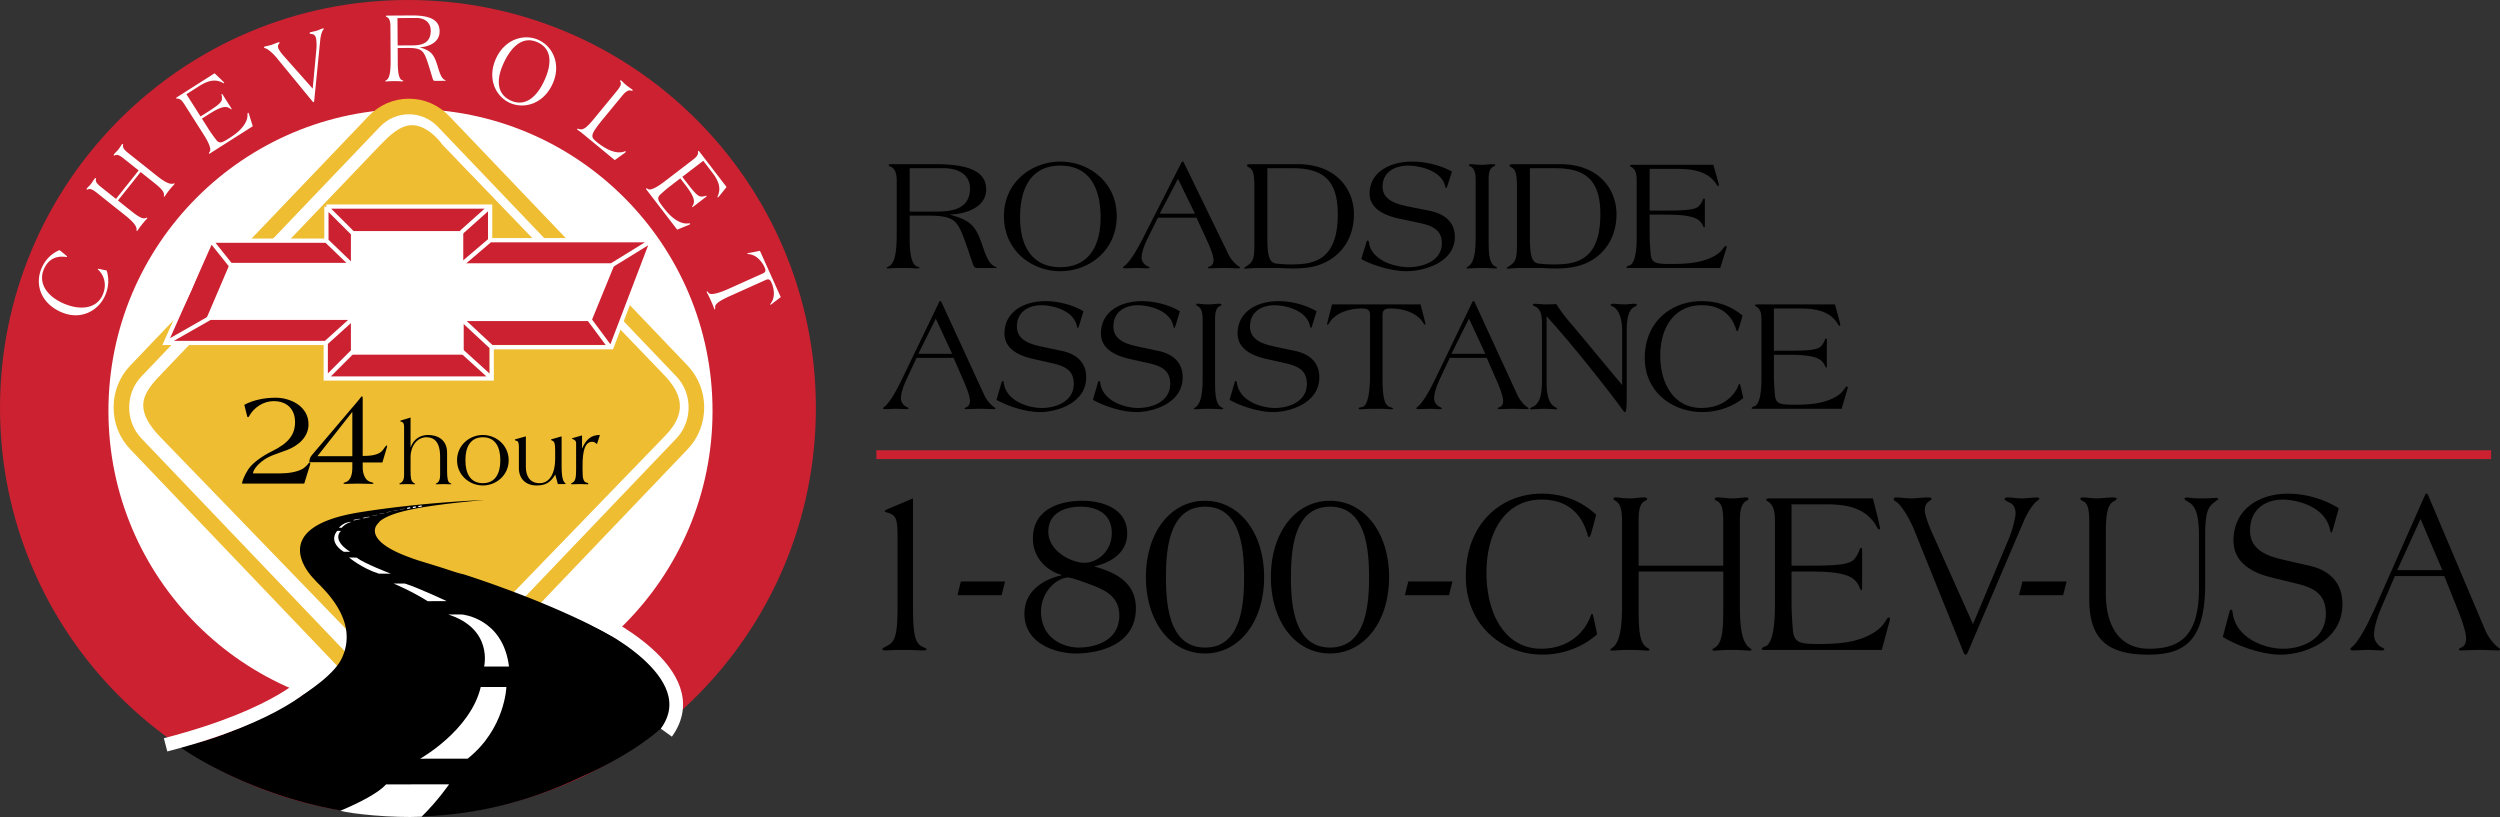
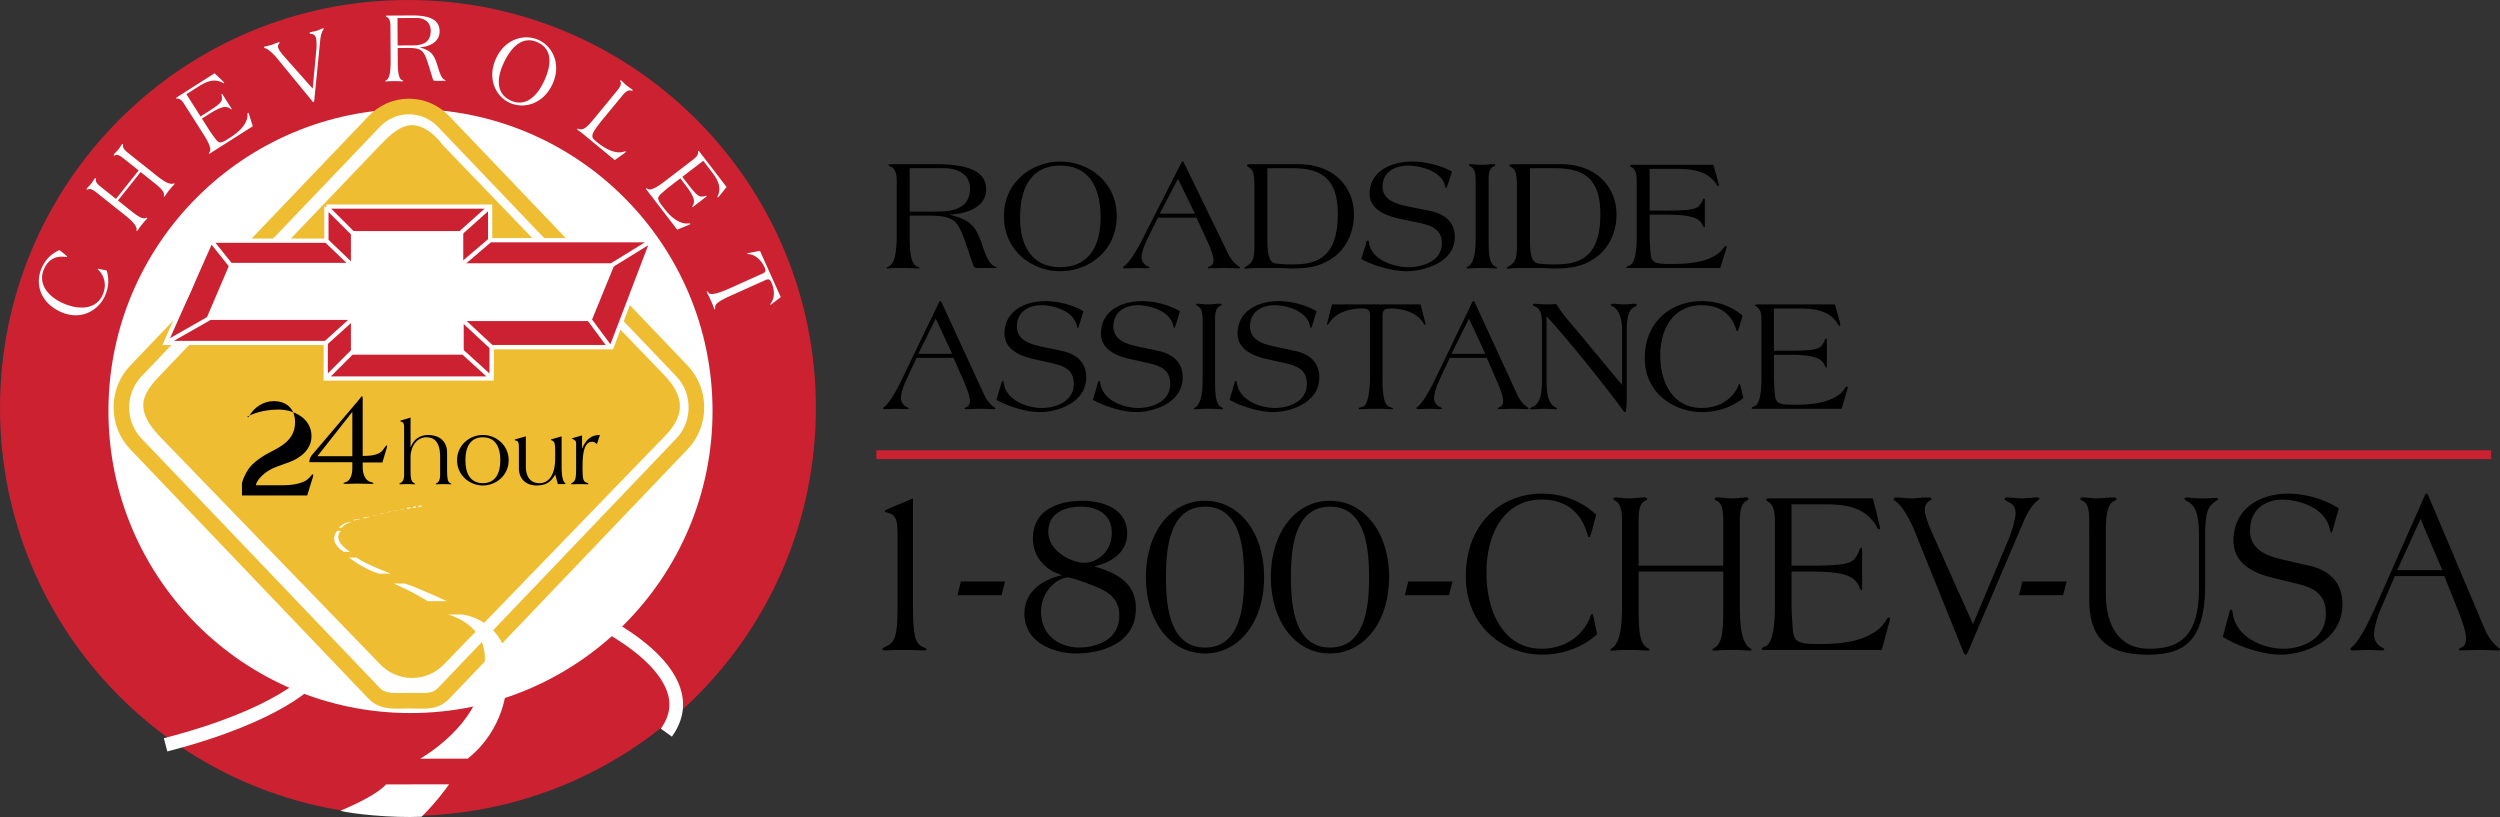
<svg xmlns="http://www.w3.org/2000/svg" width="2500" height="817" viewBox="0 0 447.938 146.386">
  <rect x="0" y="0" width="447.938" height="146.386" fill="#333333" stroke="none" />
  <path fill="none" stroke="#cc2131" stroke-width="1.581" d="M157.021 81.467h289.328" />
  <path d="M162.993 42.846c0 2.312.243 4.535 1.351 4.91.189.058.433.145.433.232 0 .058-.216.115-.541.115-.271 0-.757-.086-2.378-.086-2.026 0-2.647.086-2.756.086-.108 0-.243-.028-.243-.115 0-.058.243-.174.433-.29.919-.49 1.378-2.022 1.378-5.747v-9.59c0-.924-.162-2.108-1.054-2.483-.297-.116-.405-.231-.405-.318s.135-.144.541-.144h7.945c7.188 0 8.999 2.021 8.999 4.534 0 3.668-4.703 4.477-6.405 4.477v.058c3.108.924 4.325 1.53 5.514 4.881.513 1.386 1.053 3.466 2.106 4.188.46.318.649.232.649.376 0 .058-.026.086-.188.086h-3.108c-.594 0-.729-.058-.973-.78-.595-1.762-1.433-4.274-2-5.603-1.081-2.514-2.108-3.004-6.351-3.004h-2.946v4.217h-.001zm0-4.938h5c2.729 0 5.81-.548 5.81-4.13 0-2.656-2.378-3.64-4.648-3.64h-6.161v7.77h-.001zM179.879 38.716c0-6.123 5.026-9.761 10.106-9.761 5.081 0 10.107 3.638 10.107 9.761 0 6.238-5.026 9.878-10.107 9.878-5.08 0-10.106-3.64-10.106-9.878zm17.321.26c0-5.429-2.08-9.3-7.215-9.3-5.134 0-7.215 3.871-7.215 9.3 0 5.026 2.081 8.896 7.215 8.896 5.136 0 7.215-3.87 7.215-8.896zM207.464 39.005l-1.729 3.495c-.54 1.067-1.188 2.57-1.188 3.696 0 .491.269.954.674 1.271.325.26.757.318.757.49 0 .088-.162.116-.405.116-.649 0-1.269-.058-1.891-.058-.648 0-1.324.058-1.973.058-.244 0-.487 0-.487-.145 0-.174.406-.376.568-.549 1.108-1.126 2.135-3.061 2.784-4.274l7.107-13.979c.055-.116.108-.172.188-.172h.054c.083 0 .19.114.19.172l7.973 16.405c.377.78 1.025 1.589 1.701 2.079.244.174.406.261.406.318 0 .058-.027.145-.271.145-.783 0-1.702-.058-2.539-.058-.838 0-1.973.058-2.73.058-.135 0-.216-.028-.216-.086 0-.174.243-.202.514-.348.243-.144.486-.403.486-1.04 0-.778-.595-2.28-1.297-3.782l-1.756-3.812h-6.92zm3.596-6.96l-3.271 6.238h6.323l-3.052-6.238zM224.756 33.402c0-2.599-.352-3.09-1.027-3.437-.161-.116-.297-.174-.297-.318 0-.116.083-.23.812-.23h8.296c6.702 0 10.053 4.332 10.053 8.982 0 5.284-3.514 9.154-8.918 9.617-.676.058-1.379.086-2.081.086-.701 0-1.918-.086-3.161-.086h-3.081c-1.162 0-1.891.116-2.215.116-.108 0-.189-.029-.189-.086 0-.116.108-.174.297-.29 1.431-.866 1.512-1.53 1.512-4.534v-9.82h-.001zm2.324 9.3c0 3.582.514 4.42 1.676 4.535 1.108.116 1.865.144 2.515.144.674 0 1.35-.028 2.025-.086 3.838-.346 6.404-2.513 6.404-8.924 0-6.064-2.621-8.232-8.081-8.232h-4.539v12.563zM250.859 39.208c-2.216-.462-5.458-1.531-5.458-4.535 0-3.726 3.459-5.718 7.674-5.718 2.324 0 5.026.634 7.081 1.79l-.757 2.368c-.108.317-.216.606-.297.606-.082 0-.136-.26-.244-.606-.811-2.658-4.648-3.438-6.593-3.438-1.974 0-4.541.896-4.541 3.784 0 2.772 3.325 3.264 5.216 3.668l3.188.636c2.405.49 4.541 1.79 4.541 4.678 0 4.592-5.541 6.152-8.621 6.152-2.513 0-5.703-.924-7.863-2.022-.189-.086-.271-.144-.271-.173 0-.028.026-.115.055-.173l.891-2.917c.027-.115.108-.202.217-.202.081 0 .162.087.189.232.351 3.234 4.485 4.534 7.106 4.534 2.485 0 5.973-1.068 5.973-4.274 0-2.514-1.838-3.178-4.081-3.668l-3.405-.722zM264.399 32.333c0-.924-.054-2.166-1-2.542-.108-.058-.189-.086-.189-.202 0-.172.081-.172.433-.172.324 0 .919.114 1.919.114.622 0 1.27-.114 1.891-.114.108 0 .46 0 .46.144 0 .115-.054.203-.189.23-.919.29-1 1.416-1 2.542V42.5c0 2.628 0 4.678 1.216 5.256.217.086.298.174.298.26 0 .058-.135.086-.298.086-.243 0-1.081-.086-2.377-.086-1.514 0-2.243.086-2.486.086-.216 0-.324-.028-.324-.115 0-.058.189-.146.378-.29 1.189-.809 1.271-3.35 1.271-5.198V32.333h-.003zM271.8 33.402c0-2.599-.352-3.09-1.026-3.437-.162-.116-.298-.174-.298-.318 0-.116.082-.23.811-.23h8.297c6.701 0 10.052 4.332 10.052 8.982 0 5.284-3.513 9.154-8.918 9.617a24.45 24.45 0 0 1-2.08.086c-.702 0-1.919-.086-3.162-.086h-3.081c-1.16 0-1.891.116-2.215.116-.108 0-.189-.029-.189-.086 0-.116.108-.174.297-.29 1.433-.866 1.514-1.53 1.514-4.534v-9.82h-.002zm2.323 9.3c0 3.582.514 4.42 1.676 4.535 1.108.116 1.865.144 2.514.144.676 0 1.352-.028 2.027-.086 3.837-.346 6.404-2.513 6.404-8.924 0-6.064-2.622-8.232-8.08-8.232h-4.541v12.563zM295.578 42.211c0 1.127.081 2.223.189 3.351.162 1.588.919 1.732 3.677 1.732 2.621 0 5.566-.144 7.917-1.53.865-.521 1.162-.954 1.622-1.561.081-.085.162-.144.243-.144s.135.058.135.144c0 .087 0 .202-.054.347l-1.081 3.466h-16.431c-.271 0-.379 0-.379-.086 0-.116.136-.26.487-.346 1.27-.375 1.351-3.668 1.351-5.026v-10.08c0-1.098-.053-2.08-1.026-2.599-.108-.058-.189-.088-.189-.174 0-.174.324-.174.567-.174h14.377l.486 1.676c.216.722.514 1.876.514 1.993 0 .087-.081.116-.163.116-.081 0-.188-.144-.27-.29-1.379-2.137-3.757-2.772-7.054-2.772h-4.919v7.48h2.622c3.891 0 5.539-.144 6.188-.808.405-.434.567-.75.756-1.212.055-.088.108-.146.189-.146.136 0 .136.174.136.462v4.246c0 .174 0 .462-.108.462-.054 0-.108-.058-.162-.144-.188-.434-.379-.809-.919-1.214-1.296-.924-4.485-.924-6.08-.924h-2.622v3.755h.001zM164.226 64.127l-1.659 3.536c-.519 1.082-1.14 2.601-1.14 3.741 0 .497.26.964.648 1.285.31.263.726.322.726.497 0 .088-.156.117-.39.117-.622 0-1.217-.06-1.813-.06-.623 0-1.27.06-1.892.06-.233 0-.467 0-.467-.146 0-.175.389-.379.544-.555 1.063-1.14 2.048-3.098 2.669-4.326l6.818-14.145c.051-.117.103-.175.18-.175h.053c.077 0 .182.117.182.175l7.646 16.6c.362.79.984 1.607 1.633 2.104.233.176.389.264.389.322 0 .06-.025.146-.26.146-.75 0-1.632-.06-2.436-.06s-1.892.06-2.618.06c-.129 0-.208-.029-.208-.087 0-.177.233-.205.492-.352.233-.146.467-.409.467-1.052 0-.789-.57-2.309-1.245-3.829l-1.685-3.857h-6.634v.001zm3.447-7.043l-3.135 6.312h6.064l-2.929-6.312zM185.211 64.332c-2.125-.468-5.234-1.55-5.234-4.588 0-3.77 3.317-5.787 7.36-5.787 2.229 0 4.82.644 6.791 1.812l-.726 2.397c-.104.321-.207.614-.286.614-.077 0-.128-.264-.232-.614-.778-2.689-4.458-3.478-6.323-3.478-1.892 0-4.356.906-4.356 3.828 0 2.806 3.188 3.303 5.003 3.712l3.058.644c2.308.497 4.354 1.811 4.354 4.734 0 4.646-5.313 6.226-8.267 6.226-2.411 0-5.469-.936-7.543-2.047-.18-.087-.259-.147-.259-.175 0-.029.026-.118.053-.176l.855-2.951c.025-.117.104-.205.207-.205.077 0 .156.088.182.235.337 3.273 4.302 4.588 6.816 4.588 2.385 0 5.729-1.082 5.729-4.326 0-2.542-1.763-3.215-3.914-3.711l-3.268-.732zM202.497 64.332c-2.126-.468-5.236-1.55-5.236-4.588 0-3.77 3.318-5.787 7.361-5.787 2.229 0 4.821.644 6.79 1.812l-.726 2.397c-.104.321-.208.614-.285.614-.078 0-.13-.264-.232-.614-.779-2.689-4.458-3.478-6.324-3.478-1.893 0-4.354.906-4.354 3.828 0 2.806 3.188 3.303 5.002 3.712l3.058.644c2.306.497 4.354 1.811 4.354 4.734 0 4.646-5.313 6.226-8.268 6.226-2.411 0-5.469-.936-7.542-2.047-.182-.087-.259-.147-.259-.175a.66.66 0 0 1 .052-.176l.854-2.951c.027-.117.104-.205.207-.205.079 0 .156.088.182.235.337 3.273 4.303 4.588 6.816 4.588 2.385 0 5.729-1.082 5.729-4.326 0-2.542-1.762-3.215-3.914-3.711l-3.265-.732zM215.479 57.377c0-.936-.053-2.192-.959-2.573-.104-.058-.182-.088-.182-.204 0-.177.079-.177.416-.177.311 0 .881.118 1.84.118.597 0 1.218-.118 1.814-.118.103 0 .44 0 .44.146 0 .118-.051.206-.181.234-.881.293-.959 1.432-.959 2.573v10.286c0 2.66 0 4.735 1.166 5.319.208.088.286.175.286.262 0 .06-.13.088-.286.088-.233 0-1.036-.088-2.28-.088-1.451 0-2.151.088-2.384.088-.207 0-.312-.028-.312-.115 0-.06.182-.146.364-.293 1.14-.818 1.218-3.39 1.218-5.261V57.377h-.001zM226.979 64.332c-2.125-.468-5.234-1.55-5.234-4.588 0-3.77 3.317-5.787 7.359-5.787 2.229 0 4.821.644 6.791 1.812l-.725 2.397c-.104.321-.209.614-.286.614s-.13-.264-.232-.614c-.777-2.689-4.459-3.478-6.325-3.478-1.892 0-4.354.906-4.354 3.828 0 2.806 3.188 3.303 5.002 3.712l3.059.644c2.307.497 4.354 1.811 4.354 4.734 0 4.646-5.312 6.226-8.268 6.226-2.409 0-5.468-.936-7.542-2.047-.181-.087-.259-.147-.259-.175a.66.66 0 0 1 .052-.176l.856-2.951c.026-.117.103-.205.207-.205.078 0 .156.088.182.235.336 3.273 4.302 4.588 6.816 4.588 2.385 0 5.728-1.082 5.728-4.326 0-2.542-1.762-3.215-3.913-3.711l-3.268-.732zM254.528 54.542l.828 3.245c.026.116.053.203.053.292 0 .058 0 .115-.053.115-.103 0-.207-.145-.336-.32-1.14-1.929-3.811-2.601-5.754-2.601-.907 0-1.555.087-1.555 1.198v11.047c0 3.652.337 5.026 1.243 5.377.39.145.649.262.649.322 0 .087-.105.115-.287.115-.181 0-.803-.088-2.616-.088-2.048 0-2.747.088-3.007.088-.208 0-.233-.088-.233-.175 0-.146.285-.146.648-.233 1.036-.293 1.374-2.893 1.374-5.933v-10.52c0-1.111-.648-1.198-1.556-1.198-1.944 0-4.614.672-5.755 2.601-.128.176-.232.32-.336.32-.053 0-.053-.058-.053-.115 0-.089.026-.176.053-.292l.83-3.245h15.863zM259.757 64.127l-1.657 3.536c-.519 1.082-1.141 2.601-1.141 3.741 0 .497.259.964.647 1.285.312.263.726.322.726.497 0 .088-.155.117-.389.117-.623 0-1.219-.06-1.814-.06-.622 0-1.269.06-1.892.06-.233 0-.466 0-.466-.146 0-.175.389-.379.544-.555 1.062-1.14 2.047-3.098 2.669-4.326l6.817-14.145c.051-.117.103-.175.182-.175h.051c.077 0 .182.117.182.175l7.646 16.6c.361.79.984 1.607 1.632 2.104.233.176.389.264.389.322 0 .06-.026.146-.259.146-.752 0-1.634-.06-2.437-.06s-1.892.06-2.618.06c-.13 0-.207-.029-.207-.087 0-.177.233-.205.493-.352.232-.146.466-.409.466-1.052 0-.789-.57-2.309-1.245-3.829l-1.683-3.857h-6.636v.001zm3.448-7.043l-3.137 6.312h6.064l-2.927-6.312zM276.285 57.932c-.025-1.549-.207-2.631-1.398-3.098-.13-.058-.233-.146-.233-.205 0-.116.052-.205.336-.205.26 0 1.296.118 1.918.118.648 0 1.4-.028 1.944-.058.934 1.491 2.021 2.834 3.163 4.12l8.629 10.375v-9.761c0-2.484-.751-3.712-1.45-4.179-.337-.205-.596-.205-.596-.35 0-.146.154-.264.44-.264.388 0 1.503.118 2.021.118.543 0 1.243-.118 1.788-.118.362 0 .439.146.439.234s-.128.175-.414.322c-.647.292-1.399 1.081-1.399 4.237v11.836c0 1.549-.078 2.778-.26 2.778h-.052c-.259 0-.569-.674-2.176-2.749-3.162-4.091-7.827-9.996-11.871-14.408v11.894c0 2.981.752 3.859 1.322 4.239.363.263.544.263.544.41 0 .087-.078.115-.208.115-.311 0-1.141-.088-2.073-.088-.543 0-1.97.088-2.281.088-.182 0-.283-.028-.283-.115 0-.177.646-.293 1.035-.673.83-.818 1.114-1.987 1.114-4.587V57.932h.001zM311.732 58.253c-.207.672-.336 1.081-.466 1.081-.052 0-.156-.117-.182-.263-1.036-3.39-3.577-4.384-6.221-4.384-4.717 0-7.386 3.828-7.386 9.03 0 5.085 2.487 9.381 7.36 9.381 3.447 0 5.65-1.783 6.558-3.829.103-.263.155-.467.284-.467.078 0 .13.175.26.702l.415 1.812c-2.127 1.723-4.769 2.514-7.387 2.514-5.028 0-10.265-3.362-10.265-9.674 0-6.576 4.821-10.2 10.187-10.2 2.825 0 5.313.876 7.334 2.601l-.491 1.696zM317.841 67.371c0 1.141.078 2.251.181 3.39.156 1.607.882 1.754 3.525 1.754 2.515 0 5.339-.147 7.594-1.55.83-.524 1.115-.964 1.555-1.577.079-.087.156-.146.234-.146.077 0 .129.058.129.146 0 .087 0 .205-.052.351l-1.036 3.505h-15.759c-.259 0-.362 0-.362-.087 0-.117.13-.262.467-.35 1.218-.379 1.296-3.712 1.296-5.085v-10.2c0-1.111-.053-2.104-.985-2.63-.104-.059-.182-.088-.182-.176 0-.175.312-.175.544-.175h13.789l.467 1.695c.207.731.492 1.899.492 2.017 0 .087-.078.117-.156.117-.077 0-.181-.147-.259-.292-1.322-2.164-3.603-2.806-6.765-2.806h-4.717v7.569h2.515c3.731 0 5.312-.147 5.935-.819.389-.438.544-.759.727-1.228.051-.088.103-.145.181-.145.13 0 .13.175.13.467v4.296c0 .175 0 .467-.104.467-.051 0-.104-.058-.155-.146-.182-.439-.363-.818-.88-1.228-1.245-.935-4.303-.935-5.832-.935h-2.515v3.801h-.002zM163.584 108.77c0 5.938.623 6.616 1.901 7.212.31.127.552.212.519.381 0 .127-.243.17-.624.17-.863 0-1.865-.085-3.178-.085-2.281 0-3.041.085-3.421.085-.484 0-.691-.085-.691-.213 0-.168.276-.296.761-.551 1.485-.721 1.969-1.781 1.969-7.041V96.3c0-3.31-.242-3.987-1.796-4.455-.312-.085-.484-.085-.484-.211 0-.212.242-.297.622-.467l4.422-1.866v19.469zM171.547 106.648l.621-2.459h7.913l-.623 2.459h-7.911zM193.985 89.726c3.006 0 7.982 1.102 7.982 5.854 0 3.732-3.42 5.386-5.943 5.896l-.068-.085h.068v.085c3.214.933 7.499 2.502 7.499 7.507 0 6.617-6.668 8.103-10.781 8.103-3.489 0-9.19-1.698-9.19-7.126 0-4.285 3.732-6.236 6.635-6.872v-.085c-2.488-.678-5.114-2.969-5.114-6.489-.001-5.517 5.147-6.788 8.912-6.788zm6.565 20.572c0-3.012-1.934-4.2-3.973-5.091-.898-.382-4.664-1.823-5.355-1.738-2.453.338-4.698 3.01-4.698 6.106 0 4.54 3.663 6.448 6.806 6.448 2.902 0 7.22-1.23 7.22-5.725zm-6.253-9.461c2.383 0 4.906-2.119 4.906-5.301 0-3.776-3.075-4.752-5.598-4.752-2.349 0-5.77.85-5.77 4.497 0 3.478 4.147 5.556 6.462 5.556zM226.5 103.426v-.042c0 8.016-4.457 13.7-10.606 13.7-6.15 0-10.571-5.685-10.571-13.7 0-7.975 4.421-13.658 10.571-13.658 6.149 0 10.606 5.683 10.606 13.7zm-17.586 0c0 4.963.554 12.598 7.015 12.598 6.426 0 6.979-7.635 6.979-12.598s-.553-12.642-6.979-12.642c-6.462 0-7.015 7.679-7.015 12.642zM248.892 103.426v-.042c0 8.016-4.457 13.7-10.606 13.7-6.15 0-10.573-5.685-10.573-13.7 0-7.975 4.423-13.658 10.573-13.658 6.149 0 10.606 5.683 10.606 13.7zm-17.586 0c0 4.963.553 12.598 7.013 12.598 6.427 0 6.98-7.635 6.98-12.598s-.554-12.642-6.98-12.642c-6.461 0-7.013 7.679-7.013 12.642zM251.708 106.648l.623-2.459h7.912l-.622 2.459h-7.913zM285.341 94.688c-.275.975-.449 1.568-.621 1.568-.069 0-.207-.17-.242-.383-1.382-4.92-4.768-6.361-8.291-6.361-6.289 0-9.848 5.557-9.848 13.105 0 7.382 3.317 13.617 9.812 13.617 4.595 0 7.532-2.588 8.74-5.557.14-.381.208-.679.381-.679.104 0 .173.255.346 1.019l.553 2.629c-2.834 2.504-6.357 3.647-9.847 3.647-6.703 0-13.683-4.878-13.683-14.039 0-9.543 6.426-14.804 13.578-14.804 3.766 0 7.084 1.273 9.777 3.775l-.655 2.463zM290.626 93.415c0-1.357-.069-3.182-1.278-3.732-.139-.085-.242-.127-.242-.298 0-.254.104-.254.553-.254.415 0 1.175.17 2.453.17.795 0 1.624-.17 2.418-.17.139 0 .588 0 .588.212 0 .17-.069.298-.241.34-1.176.424-1.278 2.077-1.278 3.732v7.933h15.167v-7.933c0-1.655-.104-3.309-1.278-3.732-.173-.042-.242-.17-.242-.34 0-.212.449-.212.587-.212.796 0 1.624.17 2.42.17 1.277 0 2.037-.17 2.453-.17.447 0 .552 0 .552.254 0 .171-.104.213-.241.298-1.209.551-1.278 2.375-1.278 3.732v14.932c0 2.714.103 6.446 1.624 7.635.24.212.482.338.482.423 0 .128-.138.17-.414.17-.311 0-1.243-.127-3.178-.127-1.659 0-2.73.127-3.042.127-.206 0-.379-.042-.379-.127 0-.128.103-.254.379-.382 1.556-.848 1.556-3.859 1.556-7.719v-5.939H293.6v5.939c0 3.859 0 6.871 1.554 7.719.277.128.381.254.381.382 0 .085-.173.127-.381.127-.311 0-1.381-.127-3.04-.127-1.935 0-2.868.127-3.179.127-.276 0-.415-.042-.415-.17 0-.085.242-.211.484-.423 1.52-1.188 1.624-4.921 1.624-7.635V93.415h-.002zM320.998 107.921c0 1.654.103 3.268.241 4.921.208 2.333 1.174 2.544 4.699 2.544 3.352 0 7.117-.211 10.123-2.246 1.105-.764 1.485-1.4 2.073-2.291.103-.128.207-.213.311-.213s.173.085.173.213c0 .127 0 .297-.069.508l-1.382 5.091h-21.008c-.345 0-.482 0-.482-.128 0-.168.173-.381.622-.508 1.624-.551 1.727-5.387 1.727-7.381V93.628c0-1.613-.067-3.055-1.312-3.818-.139-.084-.243-.127-.243-.254 0-.255.415-.255.727-.255h18.38l.622 2.459c.276 1.061.657 2.759.657 2.929 0 .126-.104.168-.208.168-.103 0-.241-.211-.345-.424-1.763-3.139-4.803-4.072-9.018-4.072h-6.288v10.987h3.351c4.975 0 7.083-.213 7.912-1.188.519-.636.726-1.104.968-1.781.069-.127.138-.213.242-.213.172 0 .172.256.172.679v6.236c0 .255 0 .678-.138.678-.068 0-.139-.085-.207-.212-.242-.637-.483-1.188-1.175-1.781-1.659-1.357-5.736-1.357-7.774-1.357h-3.351v5.512zM352.612 116.787c-.105.255-.209.508-.382.508h-.067c-.175 0-.277-.253-.382-.508l-8.707-21.591c-1.001-2.502-2.313-4.412-3.04-5.09-.449-.339-.726-.424-.726-.637 0-.254.14-.339.312-.339.934 0 1.899.17 2.867.17.898 0 1.866-.17 2.798-.17.416 0 .796 0 .796.297 0 .17-.312.255-.587.509-.312.255-.622.637-.622 1.527 0 .466.311 1.738 1.209 3.775l7.428 16.585 6.393-15.228c.863-2.036 1.244-4.242 1.244-4.539 0-1.061-.415-1.697-.969-1.951-.587-.297-1.001-.466-1.001-.679 0-.17.207-.297.414-.297.898 0 1.831.17 2.729.17.864 0 1.797-.17 2.695-.17.207 0 .38.085.38.254 0 .171-.312.213-.863.807-.898 1.018-1.555 2.29-2.108 3.604l-9.811 22.993zM361.75 106.648l.622-2.459h7.912l-.622 2.459h-7.912zM374.343 93.415c0-3.012-.622-3.352-1.071-3.605-.347-.169-.519-.254-.519-.425 0-.127.069-.254.379-.254.829 0 1.729.17 2.558.17s1.728-.17 3.04-.17c.242 0 .519.085.519.212 0 .085-.104.298-.483.467-1.383.594-1.451 3.309-1.451 5.938v10.648c0 5.726 2.419 9.84 7.705 9.84 5.423 0 8.981-2.078 8.981-10.815v-9.29c0-3.69-.517-5.43-1.899-6.193-.518-.296-.691-.424-.691-.594s.312-.212.415-.212c.312 0 .795.17 2.8.17.897 0 2.176-.085 2.453-.085.274 0 .379.085.379.169 0 .128-.311.298-.588.509-1.312.934-1.762 1.994-1.762 6.236v8.567c0 10.394-3.904 12.598-10.261 12.598-7.947 0-10.503-3.478-10.503-9.924V93.415h-.001zM407.164 103.511c-2.832-.68-6.979-2.248-6.979-6.66 0-5.472 4.423-8.398 9.812-8.398 2.972 0 6.427.933 9.052 2.63l-.966 3.479c-.14.466-.277.891-.38.891-.104 0-.174-.382-.312-.891-1.037-3.902-5.943-5.048-8.431-5.048-2.522 0-5.804 1.314-5.804 5.557 0 4.072 4.25 4.793 6.668 5.388l4.077.933c3.075.721 5.803 2.629 5.803 6.872 0 6.744-7.082 9.033-11.021 9.033-3.214 0-7.289-1.356-10.055-2.968-.242-.127-.345-.212-.345-.255 0-.042.034-.17.068-.255l1.14-4.285c.035-.168.14-.295.277-.295.104 0 .207.127.242.338.449 4.752 5.734 6.66 9.086 6.66 3.18 0 7.637-1.569 7.637-6.277 0-3.69-2.351-4.666-5.218-5.387l-4.351-1.062zM429.107 103.214l-2.211 5.133c-.69 1.568-1.521 3.774-1.521 5.429 0 .72.347 1.399.864 1.866.415.382.968.467.968.721 0 .127-.208.17-.519.17-.829 0-1.623-.085-2.419-.085-.829 0-1.691.085-2.521.085-.312 0-.621 0-.621-.213 0-.254.518-.551.725-.806 1.417-1.653 2.729-4.495 3.559-6.276l9.086-20.53c.07-.17.14-.255.242-.255h.069c.104 0 .242.17.242.255l10.192 24.093c.484 1.145 1.312 2.333 2.177 3.054.312.255.519.382.519.466 0 .085-.035.213-.347.213-1.001 0-2.176-.085-3.247-.085-1.07 0-2.522.085-3.489.085-.174 0-.276-.043-.276-.128 0-.253.31-.296.656-.508.312-.213.621-.594.621-1.526 0-1.146-.759-3.352-1.657-5.558l-2.246-5.599h-8.846v-.001zm4.596-10.224l-4.18 9.163h8.084l-3.904-9.163z" />
  <path d="M79.589 117.091a8.813 8.813 0 0 1-6.274 2.599 8.814 8.814 0 0 1-6.273-2.599l-43.02-43.02a8.815 8.815 0 0 1-2.599-6.274 8.81 8.81 0 0 1 2.599-6.273l43.02-43.02a8.814 8.814 0 0 1 6.273-2.599 8.81 8.81 0 0 1 6.274 2.599l43.02 43.02c3.458 3.46 3.458 9.088 0 12.548l-43.02 43.019z" fill="#fff" stroke="#c99945" stroke-width="1.715" stroke-miterlimit="2.613" />
  <path d="M73.093 146.185c40.367 0 73.093-32.725 73.093-73.092S113.459 0 73.093 0C32.726 0 0 32.726 0 73.093c0 40.367 32.726 73.092 73.093 73.092z" fill="#cc2131" />
  <path d="M73.548 127.763c29.889 0 54.121-24.229 54.121-54.119s-24.231-54.12-54.121-54.12-54.12 24.23-54.12 54.12c0 29.889 24.231 54.119 54.12 54.119z" fill="#fff" />
  <path d="M79.493 124.221c-1.663 1.741-3.668 1.315-6.021 1.315-2.353 0-4.771.426-6.436-1.315L24.331 79.519C22.667 77.777 21.75 75.464 21.75 73c0-2.462.917-4.777 2.581-6.519L67.037 21.78c1.664-1.742 3.875-2.701 6.229-2.701 2.353 0 4.564.959 6.227 2.701l42.708 44.702c3.435 3.595 3.435 9.443 0 13.037l-42.708 44.702z" fill="#fff" stroke="#eebd31" stroke-width="2.793" stroke-miterlimit="2.613" />
  <path d="M79.567 119.022c-1.529 1.58-3.563 2.451-5.727 2.451s-4.197-.871-5.727-2.451l-39.272-40.59c-1.529-1.582-3.174-3.604-3.174-5.84 0-2.236 1.954-4.246 3.484-5.827l38.962-40.762c1.529-1.582 3.528-3.576 5.691-3.576 2.164 0 4.234 1.794 5.51 3.547l39.271 40.791c4.56 4.497 3.99 7.981.253 11.667l-39.271 40.59z" fill="#eebd31" />
-   <path d="M73.561 80.075h.047c.516-1.397 1.688-2.14 3.093-2.14 1.641 0 3.407.808 3.407 3.176v3.226c0 1.3.109 1.989.484 2.188.171.098.296.148.296.181 0 .05-.092.066-.156.066-.171 0-.749-.033-1.249-.033s-1.079.033-1.297.033c-.062 0-.109 0-.109-.066 0-.083.14-.099.265-.181.438-.312.516-.888.516-1.432v-3.225c0-2.797-1.14-3.521-2.468-3.521-1.673 0-2.83 1.613-2.83 3.554v2.533c0 1.202.079 1.76.563 2.09.156.098.281.165.281.197 0 .05-.046.05-.125.05-.265 0-.843-.033-1.297-.033-.454 0-1.031.033-1.296.033-.079 0-.141-.017-.141-.082 0-.051.141-.1.297-.198.484-.297.562-.854.562-1.398v-8.67c0-.444-.125-.807-.562-.889-.063-.017-.14-.032-.14-.099 0-.032.094-.099.14-.099l1.718-.526v5.265h.001zM86.517 77.936c2.359 0 4.624 1.81 4.624 4.525 0 2.715-2.265 4.524-4.624 4.524-2.359 0-4.625-1.81-4.625-4.524 0-2.716 2.265-4.525 4.625-4.525zm0 8.637c2.312 0 3.14-1.875 3.125-4.112.016-2.238-.812-4.113-3.125-4.113-2.313 0-3.141 1.875-3.125 4.113-.016 2.237.812 4.112 3.125 4.112zM94.222 78.183v5.512c0 1.513.656 2.879 2.453 2.879 1.937 0 2.796-1.99 2.796-4.311v-1.611c0-1.218-.125-1.498-.499-1.694-.109-.05-.251-.083-.251-.182 0-.032.032-.049.142-.083l1.765-.51v5.512c0 .79.047 2.32.547 2.781.109.114.173.146.173.197 0 .049-.079.065-.25.065h-1.142l-.468-1.712c-.827 1.382-1.672 1.959-3.342 1.959-2.001 0-3.173-1.268-3.173-3.077V80.19c0-.954-.14-1.151-.453-1.217-.187-.051-.28-.083-.28-.182 0-.049.077-.083.171-.1l1.811-.508zM106.958 79.582c-.188-.165-.421-.429-.844-.429-1.312 0-1.733 1.662-1.733 4.262v1.004c0 1.218.14 1.989.766 2.072.171.017.265.082.265.198 0 .082-.046.082-.125.082-.265 0-.843-.033-1.389-.033-.548 0-1.125.033-1.392.033-.077 0-.187-.033-.187-.082 0-.067.109-.148.265-.214.5-.264.641-.839.641-2.353v-4.771c0-.329-.267-.543-.532-.643-.125-.031-.234-.099-.234-.131s.094-.065.204-.099l1.624-.461v2.304h.032c.703-1.613 1.625-2.387 3.171-2.387l-.532 1.648zM43.356 86.65c0-.268.348-1.344 1.113-2.539.834-1.246 2.621-2.444 4.198-3.226 3.085-1.49 4.199-3.053 4.199-5.252 0-2.442-1.577-3.761-3.828-3.761-1.831 0-3.571 1.123-4.453 2.783-.023.049-.069.099-.138.099-.07 0-.141-.05-.141-.099l-.533-2.125c1.694-.903 3.735-1.27 5.614-1.27 2.668 0 5.892 1.539 5.892 4.763 0 2.346-1.926 3.885-3.874 4.617l-2.414.88c-2.296.831-3.664 2.59-3.664 3.298h4.941c1.206 0 2.9-.196 3.99-.83.278-.172.881-.71 1.043-1.003.07-.071.093-.121.162-.121.093 0 .139.097.139.17 0 .122-.046.22-.139.538l-.951 3.077H43.356v.001z" />
+   <path d="M73.561 80.075h.047c.516-1.397 1.688-2.14 3.093-2.14 1.641 0 3.407.808 3.407 3.176v3.226c0 1.3.109 1.989.484 2.188.171.098.296.148.296.181 0 .05-.092.066-.156.066-.171 0-.749-.033-1.249-.033s-1.079.033-1.297.033c-.062 0-.109 0-.109-.066 0-.083.14-.099.265-.181.438-.312.516-.888.516-1.432v-3.225c0-2.797-1.14-3.521-2.468-3.521-1.673 0-2.83 1.613-2.83 3.554v2.533c0 1.202.079 1.76.563 2.09.156.098.281.165.281.197 0 .05-.046.05-.125.05-.265 0-.843-.033-1.297-.033-.454 0-1.031.033-1.296.033-.079 0-.141-.017-.141-.082 0-.051.141-.1.297-.198.484-.297.562-.854.562-1.398v-8.67c0-.444-.125-.807-.562-.889-.063-.017-.14-.032-.14-.099 0-.032.094-.099.14-.099l1.718-.526v5.265h.001zM86.517 77.936c2.359 0 4.624 1.81 4.624 4.525 0 2.715-2.265 4.524-4.624 4.524-2.359 0-4.625-1.81-4.625-4.524 0-2.716 2.265-4.525 4.625-4.525zm0 8.637c2.312 0 3.14-1.875 3.125-4.112.016-2.238-.812-4.113-3.125-4.113-2.313 0-3.141 1.875-3.125 4.113-.016 2.237.812 4.112 3.125 4.112zM94.222 78.183v5.512c0 1.513.656 2.879 2.453 2.879 1.937 0 2.796-1.99 2.796-4.311v-1.611c0-1.218-.125-1.498-.499-1.694-.109-.05-.251-.083-.251-.182 0-.032.032-.049.142-.083l1.765-.51v5.512c0 .79.047 2.32.547 2.781.109.114.173.146.173.197 0 .049-.079.065-.25.065h-1.142l-.468-1.712c-.827 1.382-1.672 1.959-3.342 1.959-2.001 0-3.173-1.268-3.173-3.077V80.19c0-.954-.14-1.151-.453-1.217-.187-.051-.28-.083-.28-.182 0-.049.077-.083.171-.1l1.811-.508zM106.958 79.582c-.188-.165-.421-.429-.844-.429-1.312 0-1.733 1.662-1.733 4.262v1.004c0 1.218.14 1.989.766 2.072.171.017.265.082.265.198 0 .082-.046.082-.125.082-.265 0-.843-.033-1.389-.033-.548 0-1.125.033-1.392.033-.077 0-.187-.033-.187-.082 0-.067.109-.148.265-.214.5-.264.641-.839.641-2.353v-4.771c0-.329-.267-.543-.532-.643-.125-.031-.234-.099-.234-.131s.094-.065.204-.099l1.624-.461v2.304h.032c.703-1.613 1.625-2.387 3.171-2.387l-.532 1.648zM43.356 86.65c0-.268.348-1.344 1.113-2.539.834-1.246 2.621-2.444 4.198-3.226 3.085-1.49 4.199-3.053 4.199-5.252 0-2.442-1.577-3.761-3.828-3.761-1.831 0-3.571 1.123-4.453 2.783-.023.049-.069.099-.138.099-.07 0-.141-.05-.141-.099c1.694-.903 3.735-1.27 5.614-1.27 2.668 0 5.892 1.539 5.892 4.763 0 2.346-1.926 3.885-3.874 4.617l-2.414.88c-2.296.831-3.664 2.59-3.664 3.298h4.941c1.206 0 2.9-.196 3.99-.83.278-.172.881-.71 1.043-1.003.07-.071.093-.121.162-.121.093 0 .139.097.139.17 0 .122-.046.22-.139.538l-.951 3.077H43.356v.001z" />
  <path d="M64.985 82.865v.903c0 1.172.488 2.297 1.277 2.541.347.122.648.171.648.268 0 .098-.023.122-.278.122-1.021 0-1.693-.049-2.575-.049s-1.554.049-2.134.049c-.255 0-.371 0-.371-.122 0-.097.139-.097.417-.194.766-.294 1.16-1.173 1.16-2.614v-.952h-7.702c0-.807.349-1.149.719-1.588l7.934-9.331c.208-.245.395-.514.581-.734.046-.074.116-.146.185-.146.07 0 .139.073.139.367v10.308c1.044 0 2.877-.048 3.597-1.05.185-.27.37-.513.486-.659.118-.122.187-.171.233-.171.047 0 .069.024.069.073 0 .024 0 .073-.046.269l-.812 2.712h-3.527v-.002zm-8.118-1.124h6.263V73.85h-.047l-6.216 7.891z" />
  <path d="M11.515 45.496c.335.279.538.45.509.518-.013.026-.103.053-.192.029-2.175-.314-3.333.766-3.946 2.151-1.096 2.471.468 4.836 3.436 6.151 2.901 1.284 5.929 1.065 7.061-1.487.801-1.806.295-3.411-.662-4.403-.124-.12-.229-.2-.199-.267.018-.041.13-.024.459.041l1.13.241c.49 1.548.327 3.133-.282 4.503-1.167 2.635-4.3 4.529-7.901 2.935-3.751-1.662-4.698-5.102-3.453-7.913.657-1.479 1.734-2.561 3.187-3.185l.853.686zM17.319 34.516c-.457-.363-1.089-.829-1.599-.569-.065.023-.107.046-.165.001-.085-.068-.057-.103.063-.255.111-.139.371-.35.714-.78.212-.267.377-.592.591-.857.036-.046.156-.198.227-.142.058.046.081.103.05.172-.172.508.356.987.913 1.43l2.669 2.123 4.062-5.1-2.669-2.124c-.556-.443-1.14-.851-1.599-.569-.061.046-.121.035-.179-.01-.071-.057.049-.208.086-.259.212-.267.492-.501.704-.768.343-.431.489-.732.602-.866.119-.152.147-.187.232-.119.058.045.044.091.036.161-.139.555.457 1.066.913 1.43l5.023 3.998c.914.727 2.197 1.691 3.004 1.499.135-.025.243-.071.271-.049.042.035.021.092-.054.18-.083.106-.375.385-.895 1.036-.443.558-.687.951-.771 1.061-.056.07-.116.116-.145.093-.042-.034-.058-.104-.026-.229.131-.75-.882-1.556-2.181-2.591l-1.997-1.59-4.062 5.101 1.998 1.59c1.299 1.033 2.311 1.84 3.013 1.544.12-.058.191-.058.235-.024.027.023-.004.093-.061.161-.083.104-.412.432-.855.989-.519.651-.726.999-.809 1.103-.075.094-.126.129-.168.095-.028-.023-.007-.139-.014-.277.008-.829-1.221-1.863-2.134-2.591l-5.023-3.998zM37.455 23.254c.382.6.792 1.161 1.224 1.729.613.799 1.013.653 2.292-.16 1.216-.772 2.533-1.718 3.154-3.15.225-.532.216-.85.223-1.309.009-.069.027-.125.064-.148.037-.024.083-.009.112.036.03.046.068.108.093.202l.673 2.164-7.623 4.845c-.125.08-.175.11-.205.065-.039-.062-.025-.178.108-.328.462-.576-.617-2.353-1.076-3.078l-3.416-5.371c-.373-.584-.729-1.093-1.357-1.083-.07.001-.117.01-.147-.036-.058-.093.091-.188.205-.26l6.669-4.238.794.749c.345.321.874.85.913.91.031.046.002.086-.036.109-.038.024-.137-.021-.223-.074-1.364-.732-2.683-.371-4.211.601l-2.282 1.451 2.534 3.986 1.216-.772c1.806-1.148 2.521-1.71 2.598-2.256a2.254 2.254 0 0 0-.06-.869c-.005-.063 0-.11.039-.133.062-.04.121.051.219.206l1.439 2.263c.058.091.156.246.106.278-.025.016-.071.001-.125-.029-.234-.176-.449-.319-.837-.376-.915-.109-2.395.83-3.135 1.301l-1.215.772 1.273 2.003zM56.3 18.03c-.009.117-.02.234-.09.257l-.028.01c-.071.021-.147-.07-.222-.16l-6.353-7.736c-.732-.898-1.517-1.511-1.902-1.696-.228-.083-.353-.082-.379-.167-.033-.104.014-.157.083-.185.384-.119.803-.175 1.198-.298.37-.116.744-.31 1.127-.424.169-.054.326-.103.363.019.021.07-.094.145-.175.285-.095.144-.174.341-.058.707.059.19.351.673.982 1.393l5.182 5.846.661-7.066c.092-.947-.036-1.9-.074-2.022-.137-.435-.389-.642-.648-.676-.279-.046-.471-.063-.498-.149-.022-.07.046-.148.131-.18.369-.114.773-.166 1.142-.28.354-.112.715-.301 1.083-.412.085-.027.167-.014.188.056.022.069-.099.127-.25.441-.238.533-.344 1.139-.4 1.75L56.3 18.03zM71.27 11.266c.009 1.459.152 2.864.762 3.097.104.036.24.09.24.144 0 .036-.118.073-.297.075-.148.001-.416-.051-1.308-.046-1.113.006-1.456.064-1.515.064s-.134-.018-.134-.073c0-.035.133-.11.237-.184.503-.312.75-1.282.735-3.636l-.038-6.056c-.004-.584-.098-1.331-.59-1.566-.165-.071-.224-.145-.224-.198 0-.055.073-.092.296-.092l4.368-.028c3.951-.024 4.955 1.247 4.965 2.833.014 2.317-2.568 2.845-3.503 2.851v.036c1.712.573 2.384.953 3.051 3.064.288.874.593 2.186 1.175 2.639.255.198.357.143.359.234 0 .036-.016.055-.104.055l-1.708.01c-.327.003-.401-.033-.538-.489-.334-1.111-.806-2.696-1.123-3.532-.604-1.584-1.171-1.891-3.503-1.876l-1.619.01.016 2.664zm-.02-3.12l2.749-.017c1.5-.009 3.191-.367 3.177-2.629-.01-1.678-1.322-2.29-2.57-2.282l-3.388.021.032 4.907zM88.918 10.385c1.657-3.494 5.137-4.388 7.659-3.191 2.524 1.196 4.036 4.454 2.38 7.949-1.688 3.559-5.169 4.451-7.691 3.256-2.524-1.195-4.035-4.454-2.348-8.014zm8.532 4.225c1.469-3.098 1.483-5.795-1.067-7.004-2.551-1.208-4.631.51-6.099 3.608-1.359 2.867-1.374 5.565 1.178 6.773 2.549 1.209 4.629-.509 5.988-3.377zM104.324 23.884c-.483-.396-.747-.543-.826-.609-.092-.075-.115-.118-.057-.188.046-.055.138-.027.252.021.748.26 1.349-.143 2.729-1.818l4.068-4.942c.788-.959.87-1.363.643-1.74-.045-.085-.034-.146-.011-.174.046-.057.138-.052.287.071.138.115.344.378.769.728.493.406.86.614 1.1.813.046.037.126.103.057.188-.046.057-.104.032-.172.023-.587-.223-1.118.237-1.581.776l-3.281 3.986c-2.596 3.155-2.552 3.451-1.44 4.367 1.089.897 3.142 2.328 4.884 1.802.149-.064.289-.116.357-.059.046.037.023.089-.023.146a1.625 1.625 0 0 1-.162.15l-1.769 1.26-5.824-4.801zM120.012 33.404c-.565.432-1.087.889-1.615 1.371-.742.68-.561 1.066.362 2.267.876 1.144 1.935 2.373 3.416 2.866.549.176.866.14 1.325.107.069.002.125.015.153.051.026.035.016.081-.028.115-.043.032-.101.077-.191.109l-2.099.859-5.498-7.164c-.09-.119-.126-.167-.083-.2.057-.044.175-.04.336.08.614.409 2.29-.821 2.971-1.342l5.05-3.873c.549-.422 1.024-.824.959-1.447-.007-.069-.02-.115.023-.149.087-.066.195.075.276.181l4.811 6.269-.677.856c-.289.372-.769.946-.826.99-.044.034-.085.009-.112-.026-.027-.036.009-.138.054-.229.608-1.422.132-2.703-.971-4.14l-1.646-2.146-3.748 2.875.876 1.143c1.302 1.696 1.925 2.359 2.476 2.388.353.011.566-.041.862-.137.06-.01.107-.009.134.027.045.06-.041.126-.187.236l-2.126 1.631c-.088.067-.232.178-.268.132-.019-.024-.007-.069.018-.127.153-.249.278-.475.3-.867.028-.92-1.038-2.311-1.571-3.006l-.877-1.144-1.879 1.444zM139.892 53.234l-1.651 1.264c-.06.044-.104.08-.154.101-.033.016-.066.03-.078.003-.024-.054.034-.146.103-.259.83-1.089.585-2.657.129-3.673-.214-.474-.416-.79-1.048-.506l-6.29 2.828c-2.08.936-2.783 1.463-2.769 2.027.008.241.002.407-.031.421-.05.022-.092-.024-.134-.119-.043-.094-.139-.442-.565-1.391-.481-1.07-.696-1.414-.757-1.549-.05-.108-.005-.144.045-.167.083-.037.149.111.285.279.41.467 1.971-.022 3.701-.801L136.667 49c.633-.285.53-.646.317-1.12-.458-1.017-1.468-2.24-2.833-2.343-.131-.023-.238-.04-.263-.094-.013-.027.021-.042.054-.057.05-.022.106-.031.179-.048l2.041-.396 3.73 8.292z" fill="#fff" />
-   <path d="M107.379 54.966l2.017 1.794M60.264 43.668l2.214 2.007m22.412 0l2.476-2.105" fill="none" stroke="#fff" stroke-width=".361" />
  <path fill="#fff" d="M60.179 39.053h25.887v5.722h26.928l-5.846 15.657H86.042v5.771H60.179v-6.068H33.795l6.752-15.28h19.632v-5.802z" />
  <path fill="#cc2131" stroke="#cc2131" stroke-width="2.28" stroke-miterlimit="2.613" d="M37.925 51.963l-2.78 6.505h26.589v6.22h22.492v-6.024h22.514l5.165-12.63-27.759-.005v-5.77H61.734v5.701H40.49l-2.841 6.646h-2.364l3.42-8.344H59.37v-6.109h27.251v6.025h28.346l-6.154 16.481H86.595v6.076H59.37v-6.389H31.599l3.686-7.74 2.64-.643z" />
  <path d="M58.483 37.013h29.336v6.024h29.071l-7.315 19.176H88.104v5.606H58.366v-6.366H29.674l8.146-18.332h20.664v-6.108h-.001zm-20.664 6.11l3.636 4.555m17.136-10.496l4.716 4.7m42.201 15.227l3.782 5.104m-26.687.583l5.217 4.738m-5.227-20.046l5.226-4.451M58.366 61.454l4.941-4.466m46.363-9.5l7.22-4.451M37.56 56.988l-7.506 4.275m52.635-19.665l5.13-4.584m-29.336 6.109l4.634 4.461m24.987 14.629l-5.414-5.035M58.366 67.82l5.035-5.035" fill="none" stroke="#fff" stroke-width=".76" />
-   <path d="M64.413 91.796c11.201-1.809 22.325-2.202 22.325-2.202-11.374 1.02-16.563 2.085-18.682 3.804l-.425.502s-2.707 2.657 4.958 5.663c2.278.892 2.879.987 6.491 2.127 1.282.405 2.714.931 3.988 1.215 0 0 48.532 15.162 36.109 26.931-5.815 5.508-14.994 9.332-14.994 9.332-39.169 18.82-72.219-5.508-72.219-5.508 6.688-.246 26.165-9.333 29.224-15.605 3.022-6.196-2.142-11.477-4.131-13.466a17.782 17.782 0 0 1-.882-.948c-.002-.001-9.192-9.032 8.238-11.845z" />
  <path d="M63.894 99.911c1.333 1.046 6.111 2.871 6.111 2.871h-2.138c-3.009-.949-5.333-2.896-5.333-2.896l1.36.025zM72.517 104.551c2.3.697 7.514 3.154 7.514 3.154l-3.407.012c-2.739-1.751-6.102-3.166-6.102-3.166h1.995zM80.312 110.097h2.448s7.368.611 8.439 9.334h-4.461s1.683-6.733-6.426-9.334zM86.139 123.088h4.59s-.208 7.491-6.94 12.847l-8.513.006c0-.001 9.029-5.049 10.863-12.853zM60.987 145.271c3.656-1.552 6.827-3.213 8.188-4.726l11.289-.016s-2.021 2.955-4.928 5.808c-5.283.25-12.608-.521-14.549-1.066z" fill="#fff" />
  <path d="M55.811 121.541s-5.309 6.538-26.144 11.914m76.964-22.481s20.568 9.49 12.763 20.297" fill="none" stroke="#fff" stroke-width="2.448" />
  <path d="M62.742 98.864h-1.15s-2.877-1.612-1.177-3.74h.68s-1.831 1.518 1.647 3.74zM62.952 93.528a3.277 3.277 0 0 0-1.728 1.039l-.497-.022c.906-.98 2.042-1.042 2.042-1.042l.183.025zM63.235 93.187l.292.055s.696-.237 1.117-.22l-.262-.061s-.139-.027-1.147.226zM64.941 92.816l.292.056s.696-.238 1.117-.221l-.263-.06c.001.001-.138-.027-1.146.225zM67.641 92.265l-.148-.011-.806.171.148.01.806-.17zM68.921 91.931l-.148-.009-.805.17.147.011.806-.172zM70.15 91.644l-.148-.01-.805.17.149.01.804-.17zM71.357 91.413l-.146-.018-.815.117.147.019.814-.118zM72.562 91.179l-.148-.02-.814.117.146.02.816-.117z" fill="#fff" />
  <path d="M72.96 91.098l.541-.123m.471-.036l.541-.121m.445-.044l.601-.113" fill="none" stroke="#fff" stroke-width=".216" />
</svg>